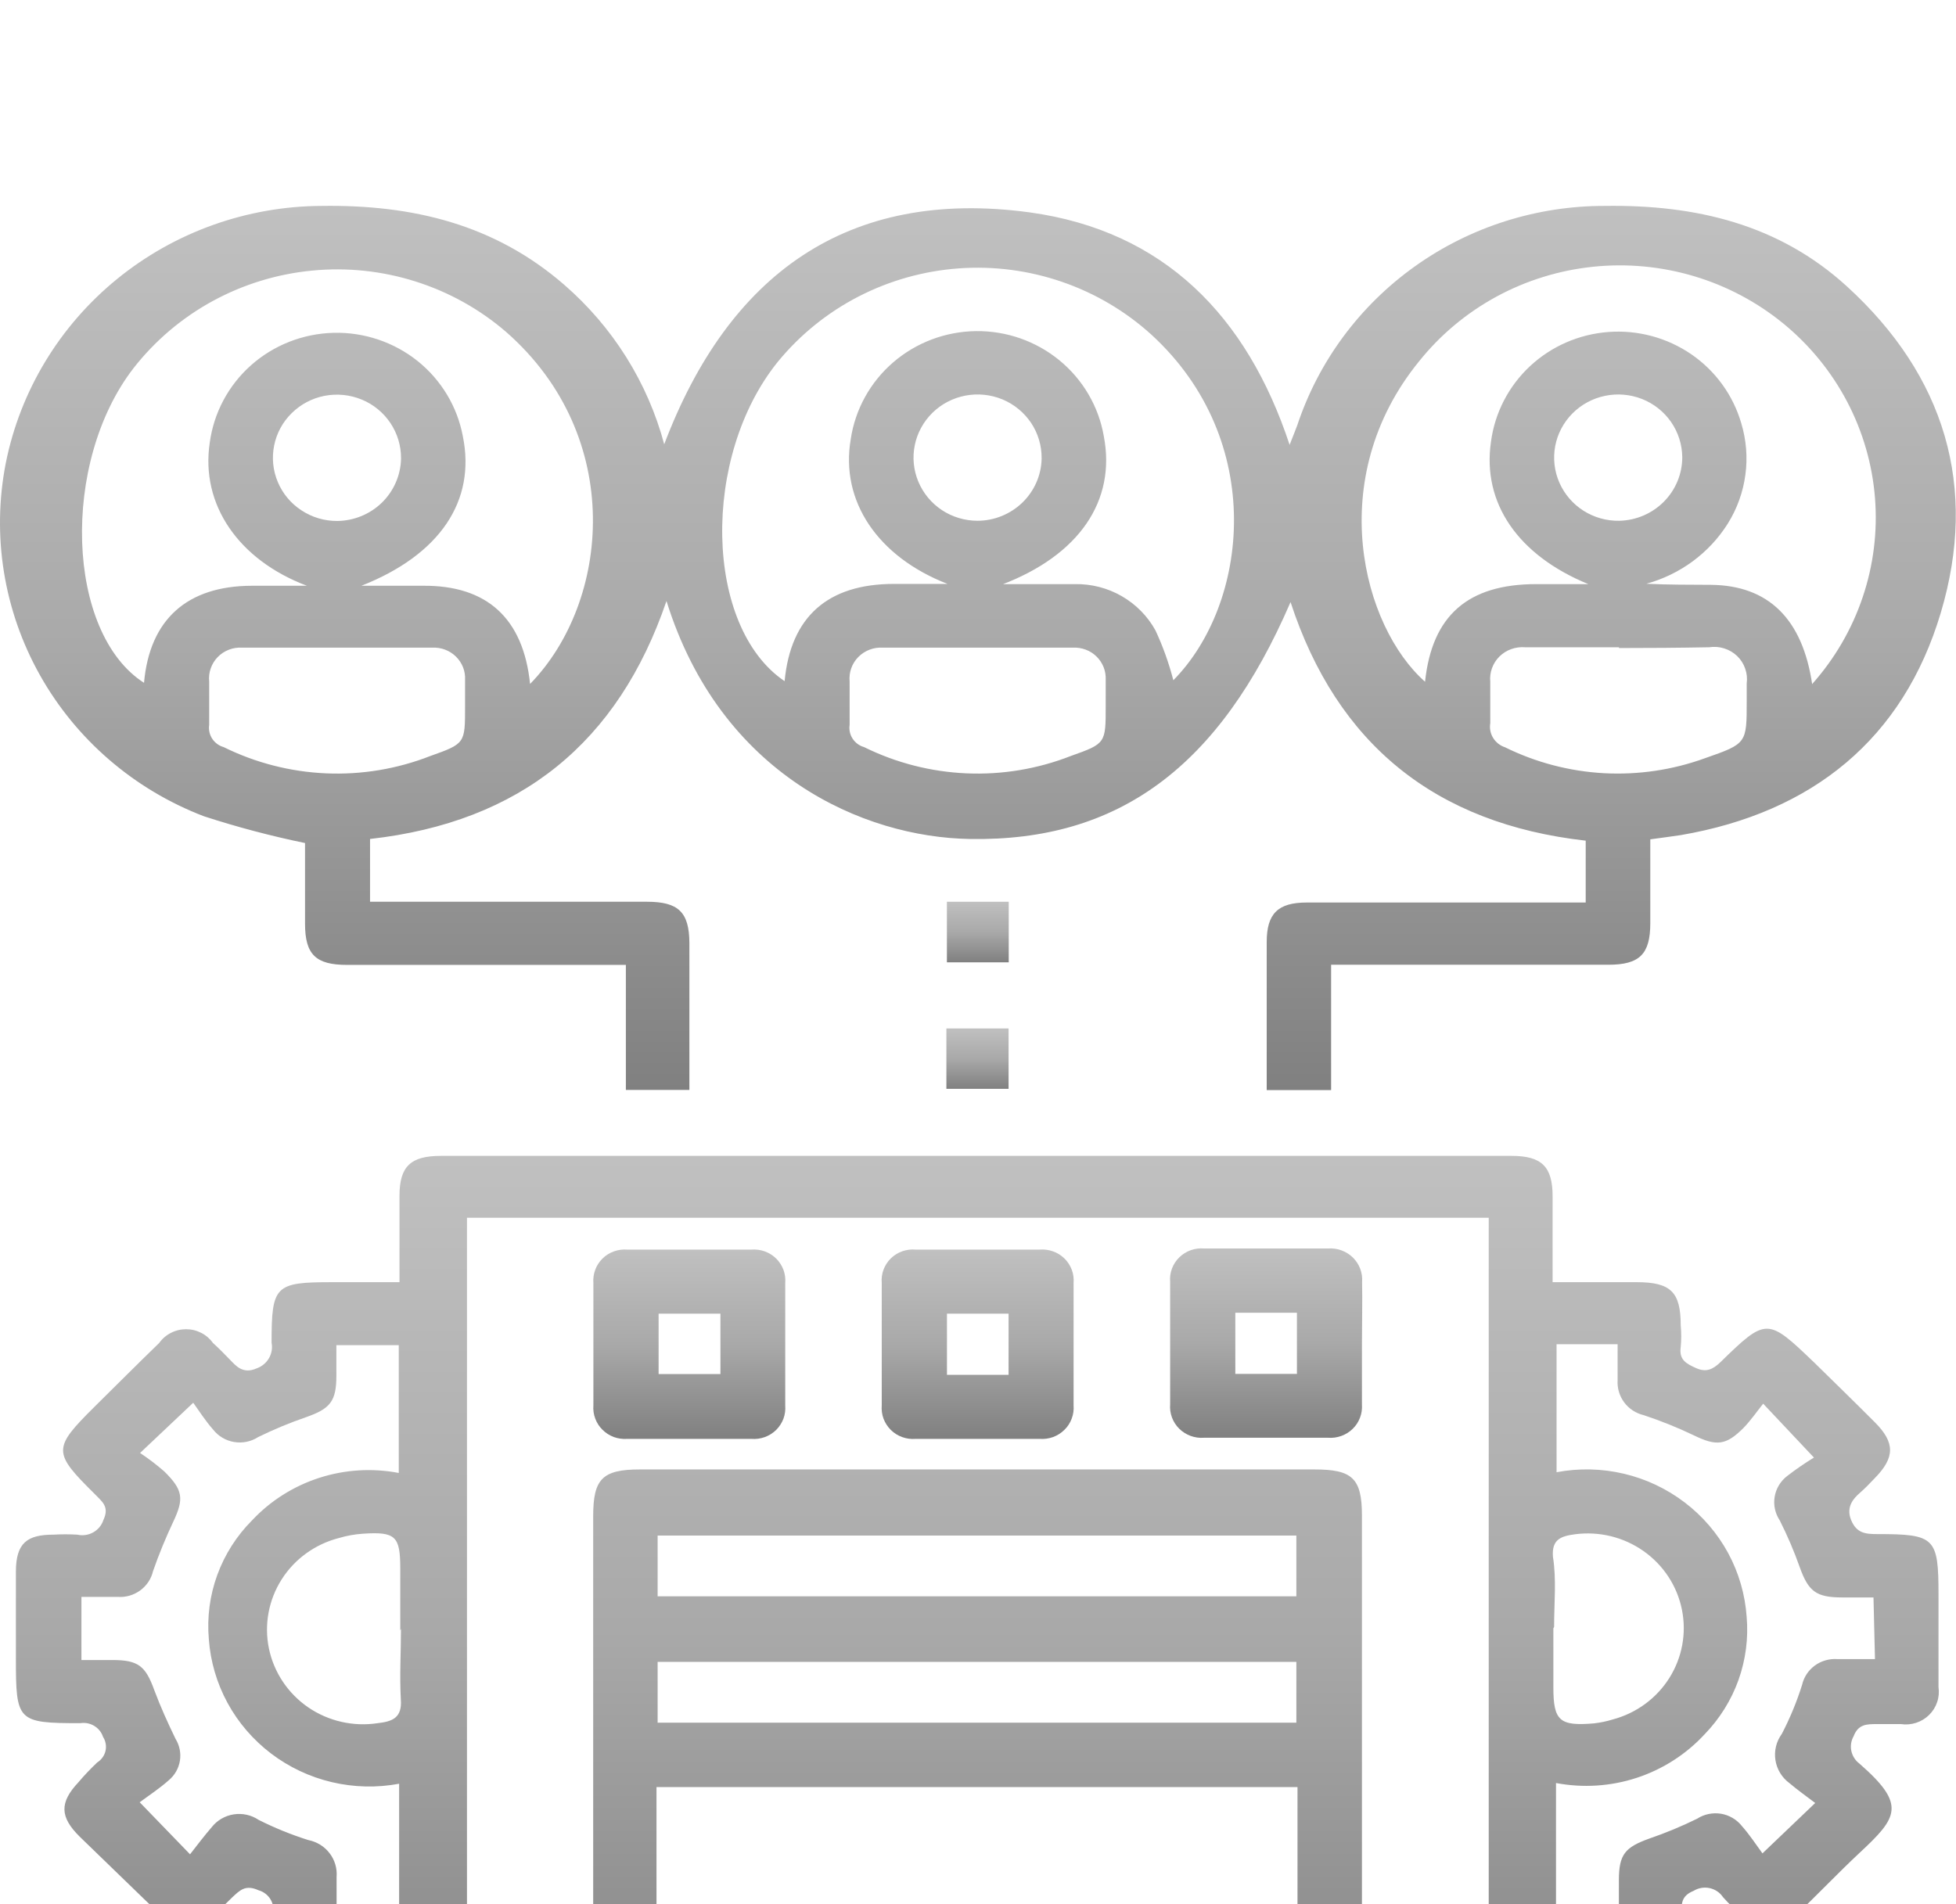
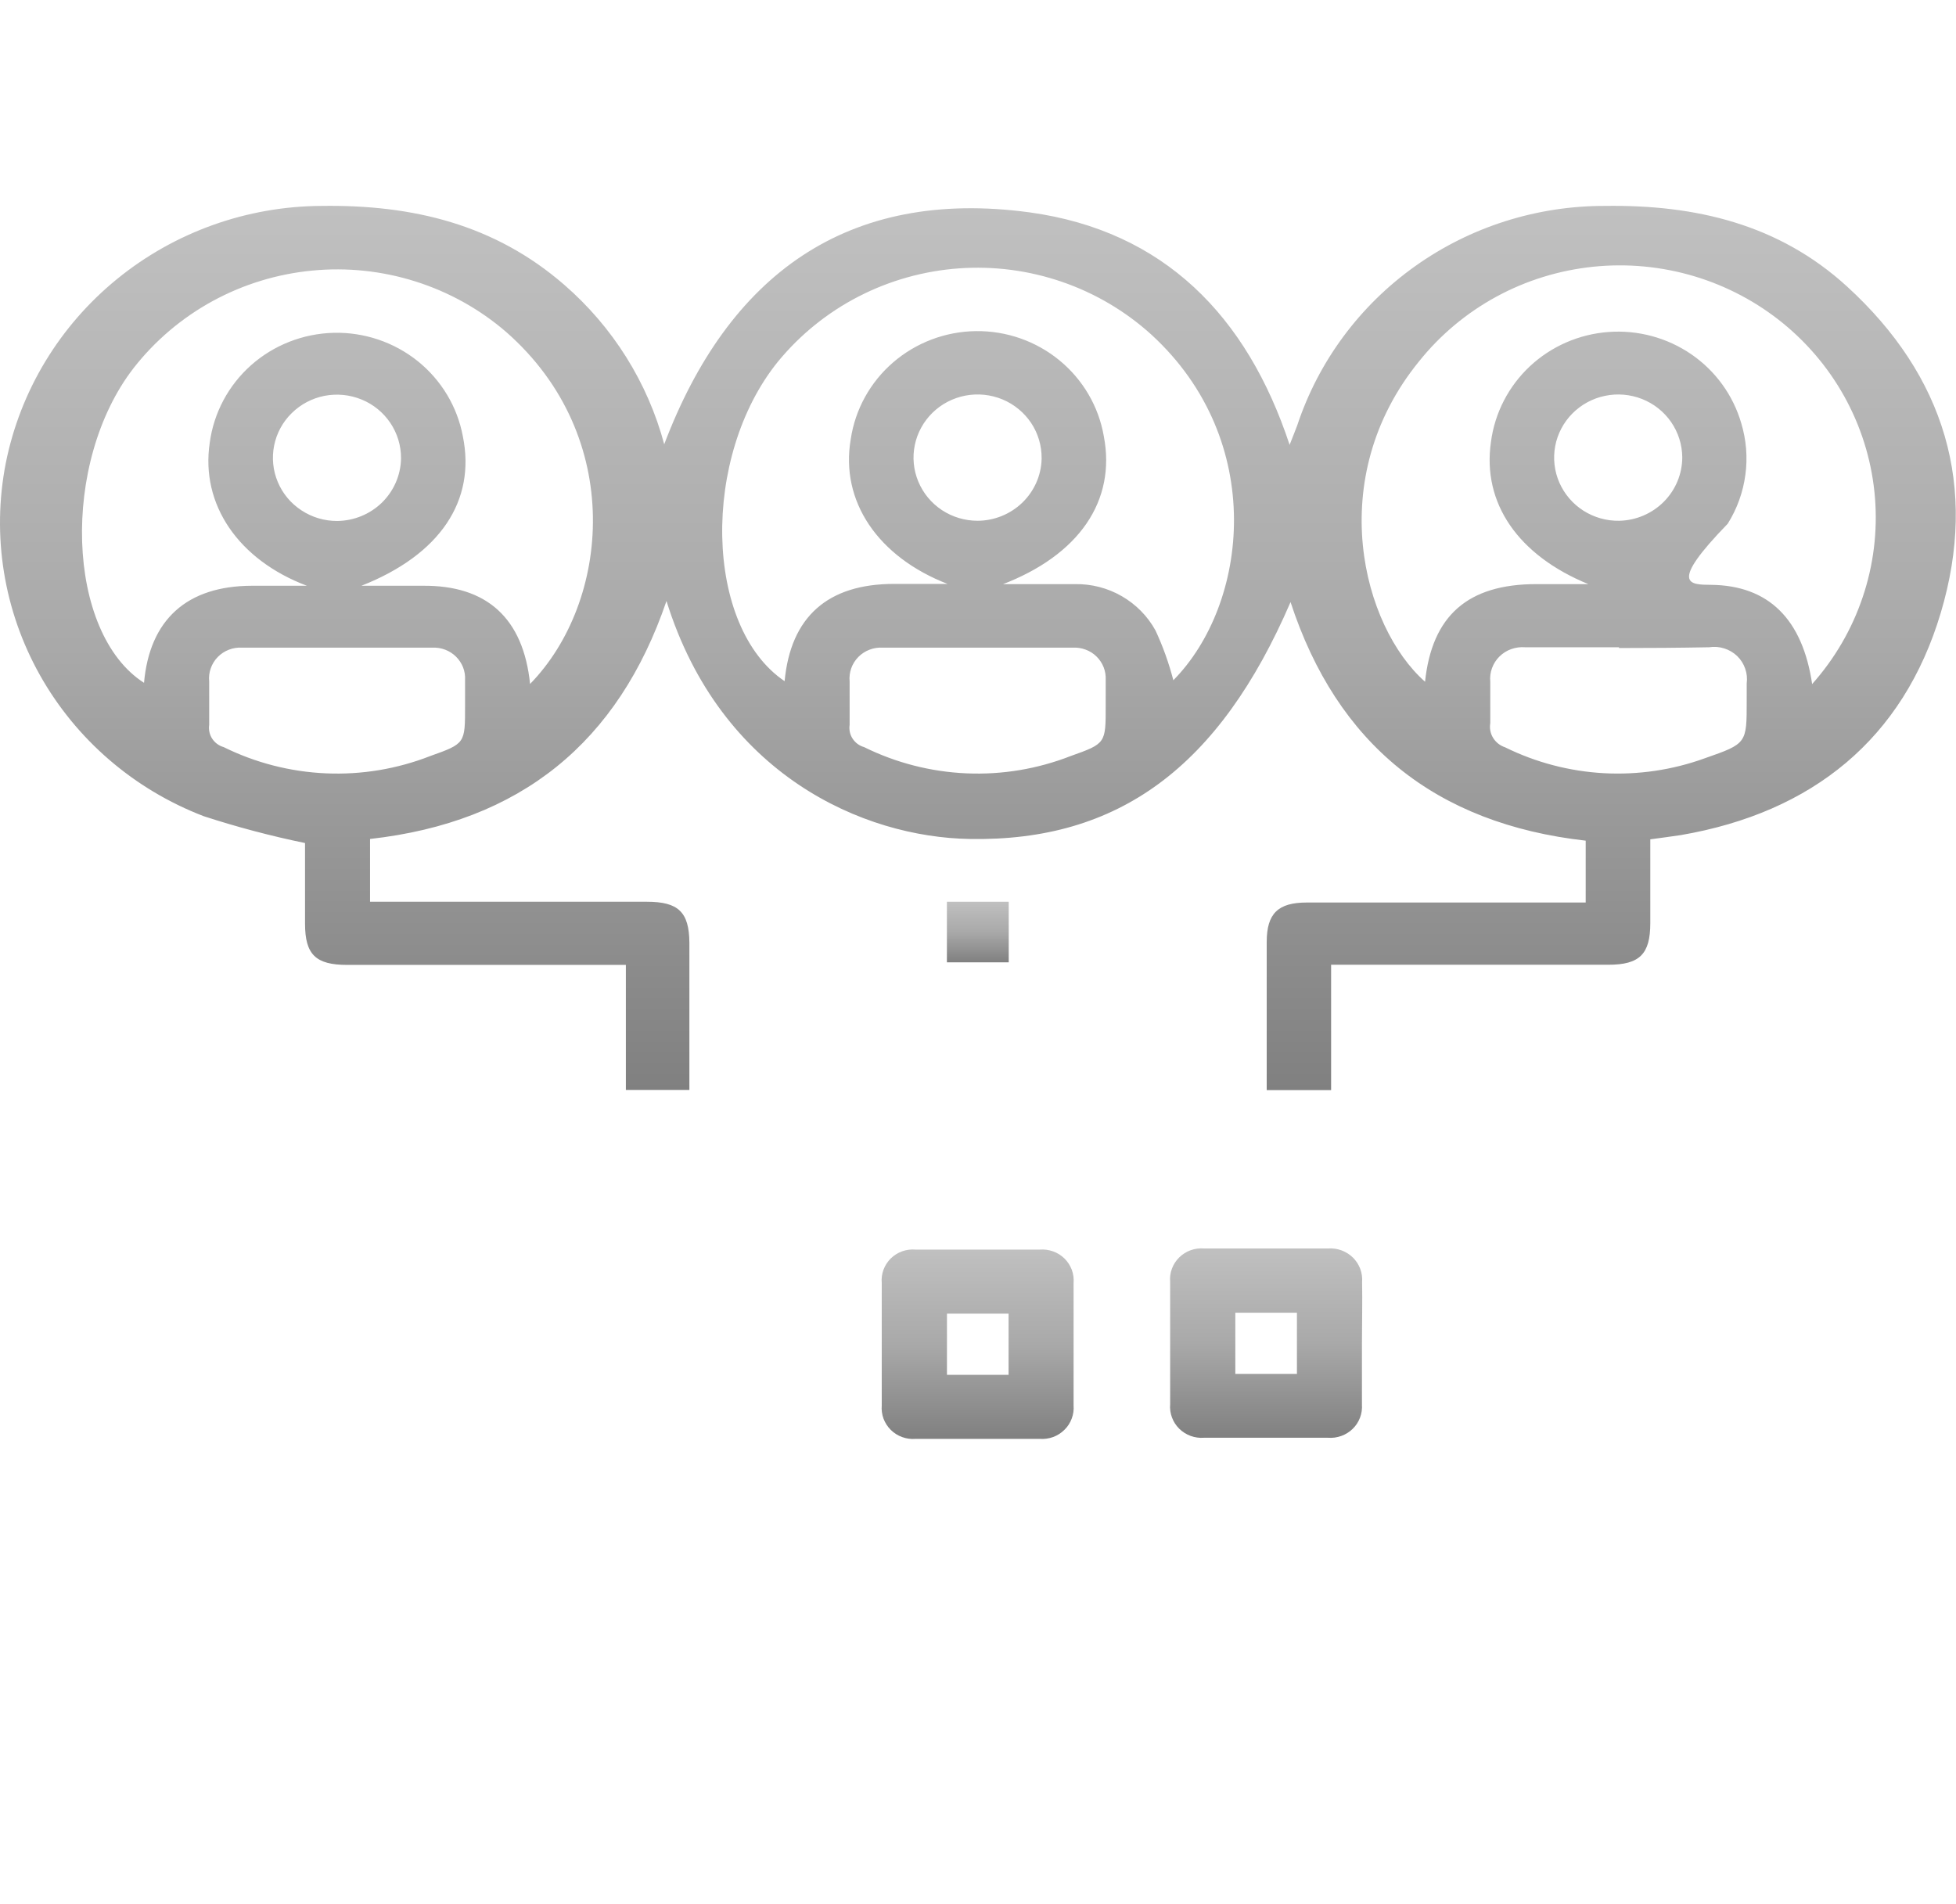
<svg xmlns="http://www.w3.org/2000/svg" width="38" height="37" viewBox="0 0 38 37" fill="none">
  <g filter="url(#filter0_i_112_205)">
-     <path d="M7.79 34.396H6.068C5.531 34.396 5.312 34.176 5.301 33.654C5.301 33.503 5.301 33.349 5.301 33.197C5.324 33.099 5.308 32.996 5.257 32.909C5.205 32.822 5.122 32.758 5.024 32.73C4.765 32.614 4.659 32.73 4.502 32.877C3.681 33.69 3.615 33.687 2.798 32.899L1.549 31.689C1.159 31.304 1.155 31.024 1.524 30.631C1.638 30.496 1.76 30.368 1.889 30.246C1.929 30.221 1.964 30.188 1.992 30.149C2.02 30.111 2.039 30.067 2.05 30.021C2.06 29.975 2.062 29.927 2.053 29.881C2.045 29.834 2.028 29.79 2.002 29.75C1.973 29.66 1.912 29.585 1.831 29.536C1.75 29.487 1.654 29.468 1.56 29.483C0.334 29.483 0.309 29.447 0.309 28.227C0.309 27.666 0.309 27.101 0.309 26.539C0.309 25.978 0.531 25.82 1.039 25.82C1.193 25.811 1.348 25.811 1.502 25.82C1.607 25.844 1.718 25.828 1.812 25.775C1.906 25.722 1.976 25.637 2.009 25.535C2.133 25.269 1.977 25.175 1.831 25.021C1.024 24.222 1.024 24.142 1.831 23.34C2.25 22.926 2.67 22.505 3.093 22.095C3.152 22.012 3.23 21.945 3.321 21.899C3.412 21.852 3.513 21.828 3.615 21.828C3.718 21.828 3.818 21.852 3.909 21.899C4 21.945 4.078 22.012 4.137 22.095C4.254 22.199 4.36 22.311 4.469 22.422C4.579 22.534 4.717 22.71 4.988 22.588C5.088 22.553 5.172 22.483 5.225 22.392C5.278 22.301 5.296 22.194 5.276 22.091C5.276 20.979 5.342 20.914 6.451 20.914H7.761V19.237C7.761 18.665 7.977 18.46 8.564 18.46C15.499 18.46 22.433 18.46 29.367 18.46C29.951 18.46 30.163 18.669 30.163 19.244C30.163 19.82 30.163 20.324 30.163 20.914H31.794C32.459 20.914 32.652 21.105 32.652 21.753C32.665 21.893 32.665 22.034 32.652 22.174C32.616 22.422 32.758 22.498 32.952 22.584C33.145 22.671 33.276 22.609 33.419 22.473C34.316 21.598 34.335 21.602 35.243 22.473C35.638 22.861 36.035 23.246 36.426 23.639C36.816 24.031 36.816 24.319 36.426 24.718C36.328 24.823 36.229 24.924 36.123 25.017C36.017 25.111 35.857 25.276 35.962 25.535C36.068 25.794 36.243 25.809 36.473 25.809C37.59 25.809 37.66 25.877 37.66 26.982C37.66 27.579 37.66 28.18 37.66 28.782C37.674 28.879 37.666 28.979 37.634 29.073C37.603 29.167 37.549 29.253 37.478 29.323C37.407 29.393 37.321 29.445 37.226 29.476C37.13 29.507 37.029 29.516 36.93 29.501H36.466C36.265 29.501 36.101 29.501 36.01 29.739C35.961 29.826 35.946 29.927 35.967 30.024C35.988 30.121 36.043 30.208 36.123 30.268C37.039 31.067 36.871 31.311 36.123 32.006C35.7 32.402 35.302 32.823 34.882 33.222C34.462 33.622 34.222 33.582 33.838 33.222C33.709 33.11 33.587 32.99 33.473 32.863C33.413 32.773 33.32 32.711 33.214 32.688C33.108 32.665 32.996 32.684 32.904 32.74C32.656 32.841 32.667 32.996 32.667 33.19C32.667 34.342 32.612 34.392 31.433 34.392H30.178C30.178 34.954 30.178 35.501 30.178 36.044C30.178 36.642 29.97 36.847 29.357 36.847H8.608C7.999 36.847 7.794 36.642 7.79 36.041V34.396ZM28.922 35.601V19.662H9.072V35.576H11.546V34.396H12.798V35.58H25.207V30.725H12.754V33.122H11.524V25.463C11.524 24.744 11.696 24.553 12.429 24.553H25.539C26.269 24.553 26.459 24.722 26.459 25.449V35.583L28.922 35.601ZM7.754 33.158V30.66C7.321 30.741 6.875 30.73 6.446 30.629C6.017 30.528 5.615 30.338 5.266 30.073C4.917 29.807 4.628 29.472 4.42 29.089C4.212 28.706 4.088 28.283 4.057 27.849C4.02 27.427 4.076 27.002 4.221 26.603C4.367 26.204 4.598 25.841 4.9 25.539C5.256 25.16 5.704 24.877 6.203 24.716C6.701 24.555 7.232 24.523 7.747 24.621V22.138H6.535C6.535 22.35 6.535 22.541 6.535 22.728C6.535 23.228 6.418 23.372 5.944 23.538C5.627 23.647 5.317 23.776 5.017 23.923C4.879 24.012 4.713 24.047 4.55 24.02C4.388 23.994 4.242 23.907 4.141 23.779C3.991 23.61 3.871 23.419 3.754 23.257L2.721 24.233C2.886 24.342 3.043 24.462 3.192 24.592C3.557 24.952 3.579 25.121 3.363 25.575C3.217 25.886 3.086 26.204 2.973 26.529C2.938 26.68 2.849 26.813 2.722 26.905C2.595 26.997 2.44 27.041 2.283 27.029H1.582V28.256H2.181C2.688 28.256 2.827 28.371 2.998 28.843C3.119 29.167 3.261 29.48 3.411 29.789C3.489 29.916 3.519 30.067 3.495 30.214C3.471 30.361 3.395 30.495 3.279 30.592C3.097 30.754 2.893 30.887 2.714 31.02L3.692 32.031C3.841 31.84 3.969 31.671 4.115 31.502C4.22 31.369 4.373 31.281 4.541 31.255C4.71 31.229 4.883 31.267 5.024 31.362C5.334 31.518 5.656 31.649 5.988 31.754C6.153 31.786 6.302 31.877 6.403 32.01C6.505 32.142 6.553 32.308 6.539 32.474C6.539 32.697 6.539 32.92 6.539 33.151L7.754 33.158ZM36.397 27.04H35.791C35.28 27.04 35.134 26.921 34.966 26.457C34.856 26.144 34.725 25.839 34.576 25.543C34.486 25.408 34.45 25.244 34.477 25.085C34.503 24.926 34.589 24.782 34.718 24.682C34.885 24.553 35.059 24.433 35.24 24.322L34.254 23.275C34.13 23.43 34.014 23.599 33.871 23.747C33.532 24.085 33.349 24.107 32.9 23.887C32.587 23.737 32.264 23.608 31.933 23.498C31.781 23.462 31.646 23.374 31.554 23.25C31.461 23.125 31.416 22.972 31.426 22.818C31.426 22.581 31.426 22.347 31.426 22.12H30.24V24.607C30.673 24.525 31.119 24.535 31.548 24.636C31.977 24.737 32.379 24.927 32.728 25.193C33.077 25.458 33.365 25.794 33.573 26.177C33.781 26.561 33.903 26.984 33.933 27.418C33.969 27.833 33.914 28.252 33.774 28.645C33.633 29.038 33.408 29.398 33.116 29.699C32.757 30.088 32.303 30.379 31.798 30.545C31.292 30.711 30.752 30.745 30.229 30.646V33.125H31.451C31.451 32.913 31.451 32.726 31.451 32.535C31.451 32.035 31.568 31.895 32.043 31.725C32.36 31.616 32.669 31.488 32.97 31.34C33.107 31.251 33.273 31.217 33.435 31.243C33.596 31.27 33.742 31.356 33.842 31.484C33.992 31.653 34.116 31.844 34.24 32.013L35.265 31.034C35.09 30.901 34.922 30.782 34.765 30.649C34.618 30.541 34.52 30.38 34.492 30.201C34.464 30.022 34.508 29.839 34.616 29.692C34.775 29.386 34.907 29.067 35.01 28.738C35.044 28.588 35.133 28.454 35.259 28.362C35.385 28.271 35.54 28.227 35.696 28.238H36.426L36.397 27.04ZM25.185 25.838H12.776V27.018H25.185V25.838ZM25.185 28.292H12.776V29.473H25.185V28.292ZM7.776 27.68V26.478C7.776 25.852 7.688 25.758 7.046 25.802C6.891 25.813 6.738 25.84 6.59 25.884C6.126 26.002 5.725 26.29 5.471 26.691C5.217 27.091 5.129 27.573 5.225 28.035C5.322 28.498 5.595 28.906 5.988 29.176C6.381 29.445 6.865 29.555 7.338 29.483C7.619 29.451 7.816 29.383 7.787 29.019C7.761 28.547 7.79 28.098 7.79 27.651L7.776 27.68ZM30.178 27.641V28.789C30.178 29.436 30.298 29.544 30.966 29.487C31.09 29.473 31.212 29.448 31.331 29.411C31.788 29.29 32.181 29.002 32.431 28.605C32.681 28.208 32.768 27.733 32.675 27.275C32.582 26.817 32.316 26.411 31.931 26.14C31.546 25.868 31.07 25.751 30.601 25.812C30.338 25.848 30.141 25.902 30.17 26.252C30.24 26.691 30.192 27.151 30.192 27.612L30.178 27.641Z" fill="url(#paint0_linear_112_205)" />
-     <path d="M7.189 12.302V13.522H12.568C13.181 13.522 13.389 13.724 13.393 14.321V17.179H12.159V14.749H6.743C6.134 14.749 5.926 14.548 5.926 13.947C5.926 13.411 5.926 12.867 5.926 12.381C5.261 12.244 4.604 12.07 3.959 11.86C2.605 11.341 1.478 10.37 0.775 9.117C0.072 7.864 -0.163 6.407 0.112 5C0.392 3.596 1.157 2.331 2.276 1.42C3.395 0.509 4.799 0.007 6.251 0.001C8.021 -0.024 9.612 0.361 10.962 1.534C11.907 2.354 12.583 3.433 12.904 4.633C14.149 1.347 16.451 -0.355 20.006 0.127C22.609 0.487 24.225 2.135 25.054 4.644C25.116 4.482 25.163 4.374 25.203 4.262C25.616 3.02 26.416 1.939 27.49 1.174C28.564 0.408 29.857 -0.002 31.182 0.001C32.952 -0.024 34.561 0.361 35.879 1.563C37.784 3.301 38.434 5.461 37.704 7.908C36.974 10.355 35.215 11.787 32.653 12.227C32.474 12.255 32.288 12.277 32.061 12.309V13.936C32.061 14.541 31.853 14.746 31.247 14.746H25.86V17.182H24.609V16.822C24.609 15.98 24.609 15.134 24.609 14.303C24.609 13.752 24.828 13.537 25.386 13.537H30.806V12.335C27.886 12.006 25.975 10.461 25.072 7.699C23.689 10.906 21.729 12.353 18.842 12.302C16.773 12.27 13.999 11.057 12.948 7.678C12.01 10.427 10.112 11.975 7.189 12.302ZM10.298 9.29C11.853 7.696 12.152 4.485 9.835 2.452C9.322 2.009 8.723 1.675 8.074 1.47C7.425 1.264 6.741 1.192 6.063 1.258C5.385 1.323 4.727 1.525 4.131 1.85C3.535 2.176 3.013 2.618 2.597 3.15C1.174 4.986 1.283 8.297 2.798 9.268C2.907 8.037 3.634 7.386 4.889 7.382H5.962C4.637 6.882 3.893 5.806 4.075 4.601C4.153 4.021 4.438 3.487 4.878 3.096C5.319 2.705 5.888 2.482 6.48 2.467C7.073 2.452 7.652 2.647 8.113 3.015C8.573 3.384 8.885 3.903 8.992 4.478C9.247 5.727 8.554 6.778 7.021 7.382H8.207C9.462 7.368 10.167 8.016 10.298 9.29ZM35.207 9.29C35.645 8.798 35.978 8.225 36.187 7.604C36.397 6.983 36.478 6.327 36.426 5.674C36.374 5.022 36.19 4.386 35.885 3.805C35.58 3.224 35.16 2.709 34.65 2.29C34.14 1.872 33.55 1.558 32.915 1.368C32.28 1.178 31.613 1.115 30.953 1.183C30.293 1.251 29.654 1.448 29.072 1.764C28.491 2.08 27.98 2.507 27.569 3.021C25.711 5.302 26.474 8.178 27.685 9.247C27.82 7.962 28.517 7.35 29.846 7.35H30.857C29.495 6.792 28.791 5.777 28.966 4.583C29.04 4.023 29.307 3.505 29.723 3.116C30.139 2.728 30.677 2.493 31.248 2.451C31.82 2.408 32.388 2.562 32.858 2.884C33.328 3.207 33.67 3.68 33.828 4.223C33.926 4.548 33.954 4.891 33.908 5.227C33.863 5.564 33.746 5.888 33.565 6.177C33.205 6.747 32.641 7.163 31.985 7.343C32.412 7.364 32.824 7.361 33.24 7.364C34.353 7.375 35.021 8.023 35.207 9.304V9.29ZM19.452 7.35C19.984 7.35 20.433 7.35 20.879 7.35C21.199 7.344 21.515 7.424 21.791 7.583C22.068 7.742 22.295 7.972 22.448 8.25C22.593 8.561 22.709 8.886 22.795 9.218C24.255 7.739 24.619 4.565 22.368 2.502C21.866 2.047 21.276 1.698 20.633 1.477C19.989 1.255 19.307 1.166 18.627 1.215C17.948 1.264 17.285 1.45 16.681 1.761C16.077 2.072 15.545 2.502 15.116 3.024C13.616 4.874 13.681 8.181 15.243 9.236C15.36 7.987 16.079 7.346 17.368 7.346H18.408C17.057 6.821 16.32 5.741 16.528 4.532C16.614 3.954 16.907 3.425 17.352 3.041C17.799 2.656 18.369 2.441 18.961 2.434C19.554 2.427 20.129 2.629 20.584 3.003C21.039 3.377 21.344 3.899 21.444 4.475C21.685 5.727 20.97 6.789 19.452 7.364V7.35ZM9.035 9.711C9.035 9.545 9.035 9.376 9.035 9.211C9.04 9.127 9.026 9.044 8.996 8.966C8.965 8.888 8.918 8.818 8.859 8.759C8.799 8.7 8.727 8.654 8.648 8.624C8.569 8.594 8.485 8.58 8.4 8.585C7.169 8.585 5.938 8.585 4.707 8.585C4.619 8.579 4.53 8.592 4.448 8.624C4.366 8.655 4.291 8.704 4.23 8.767C4.169 8.829 4.123 8.904 4.094 8.987C4.065 9.069 4.055 9.157 4.064 9.243C4.064 9.524 4.064 9.808 4.064 10.085C4.05 10.179 4.071 10.274 4.122 10.353C4.174 10.433 4.253 10.491 4.345 10.517C4.965 10.823 5.642 10.997 6.334 11.027C7.026 11.057 7.716 10.942 8.36 10.69C9.039 10.449 9.035 10.442 9.035 9.725V9.711ZM21.481 9.711C21.481 9.545 21.481 9.376 21.481 9.211C21.485 9.127 21.471 9.043 21.441 8.965C21.41 8.887 21.363 8.816 21.303 8.757C21.243 8.698 21.171 8.652 21.091 8.623C21.012 8.593 20.927 8.58 20.842 8.585C19.611 8.585 18.381 8.585 17.152 8.585C17.064 8.579 16.976 8.592 16.893 8.624C16.811 8.655 16.736 8.704 16.675 8.766C16.613 8.829 16.566 8.904 16.537 8.986C16.508 9.069 16.498 9.156 16.506 9.243C16.506 9.524 16.506 9.808 16.506 10.085C16.492 10.179 16.512 10.274 16.564 10.353C16.616 10.433 16.695 10.491 16.787 10.517C17.406 10.823 18.084 10.997 18.776 11.027C19.468 11.057 20.158 10.942 20.802 10.69C21.481 10.449 21.481 10.442 21.481 9.725V9.711ZM31.452 8.577C30.846 8.577 30.236 8.577 29.627 8.577C29.536 8.57 29.444 8.582 29.359 8.613C29.273 8.643 29.195 8.693 29.131 8.756C29.066 8.82 29.017 8.897 28.986 8.982C28.955 9.067 28.943 9.157 28.952 9.247C28.952 9.517 28.952 9.787 28.952 10.053C28.935 10.152 28.955 10.254 29.008 10.339C29.061 10.425 29.143 10.489 29.24 10.521C29.838 10.816 30.491 10.987 31.159 11.024C31.827 11.06 32.496 10.961 33.123 10.733C33.937 10.449 33.934 10.445 33.934 9.621C33.934 9.506 33.934 9.391 33.934 9.279C33.947 9.182 33.937 9.084 33.904 8.991C33.872 8.899 33.819 8.815 33.748 8.747C33.677 8.679 33.59 8.628 33.496 8.599C33.402 8.569 33.301 8.562 33.204 8.577C32.62 8.588 32.036 8.592 31.452 8.592V8.577ZM7.791 4.903C7.792 4.66 7.72 4.422 7.584 4.219C7.448 4.016 7.254 3.857 7.027 3.764C6.799 3.67 6.549 3.645 6.307 3.691C6.065 3.738 5.842 3.855 5.668 4.027C5.493 4.198 5.374 4.417 5.326 4.656C5.278 4.894 5.302 5.142 5.397 5.366C5.491 5.591 5.651 5.783 5.857 5.917C6.062 6.052 6.303 6.124 6.55 6.123C6.875 6.12 7.186 5.993 7.418 5.768C7.649 5.543 7.783 5.238 7.791 4.917V4.903ZM20.236 4.903C20.238 4.66 20.167 4.421 20.032 4.218C19.896 4.015 19.703 3.856 19.476 3.761C19.248 3.667 18.998 3.641 18.756 3.687C18.514 3.733 18.291 3.849 18.116 4.02C17.941 4.192 17.821 4.41 17.772 4.649C17.723 4.887 17.747 5.134 17.841 5.359C17.935 5.584 18.094 5.776 18.299 5.912C18.504 6.047 18.745 6.119 18.992 6.119C19.316 6.118 19.627 5.992 19.86 5.768C20.092 5.544 20.227 5.241 20.236 4.921V4.903ZM32.682 4.881C32.679 4.638 32.604 4.401 32.465 4.2C32.326 3.999 32.13 3.844 31.901 3.753C31.672 3.663 31.421 3.641 31.18 3.692C30.938 3.742 30.718 3.862 30.546 4.036C30.374 4.21 30.258 4.431 30.213 4.67C30.169 4.909 30.197 5.156 30.295 5.379C30.393 5.602 30.556 5.792 30.763 5.924C30.97 6.055 31.212 6.124 31.459 6.119C31.786 6.112 32.097 5.978 32.325 5.748C32.554 5.517 32.682 5.207 32.682 4.885V4.881Z" fill="url(#paint1_linear_112_205)" />
+     <path d="M7.189 12.302V13.522H12.568C13.181 13.522 13.389 13.724 13.393 14.321V17.179H12.159V14.749H6.743C6.134 14.749 5.926 14.548 5.926 13.947C5.926 13.411 5.926 12.867 5.926 12.381C5.261 12.244 4.604 12.07 3.959 11.86C2.605 11.341 1.478 10.37 0.775 9.117C0.072 7.864 -0.163 6.407 0.112 5C0.392 3.596 1.157 2.331 2.276 1.42C3.395 0.509 4.799 0.007 6.251 0.001C8.021 -0.024 9.612 0.361 10.962 1.534C11.907 2.354 12.583 3.433 12.904 4.633C14.149 1.347 16.451 -0.355 20.006 0.127C22.609 0.487 24.225 2.135 25.054 4.644C25.116 4.482 25.163 4.374 25.203 4.262C25.616 3.02 26.416 1.939 27.49 1.174C28.564 0.408 29.857 -0.002 31.182 0.001C32.952 -0.024 34.561 0.361 35.879 1.563C37.784 3.301 38.434 5.461 37.704 7.908C36.974 10.355 35.215 11.787 32.653 12.227C32.474 12.255 32.288 12.277 32.061 12.309V13.936C32.061 14.541 31.853 14.746 31.247 14.746H25.86V17.182H24.609V16.822C24.609 15.98 24.609 15.134 24.609 14.303C24.609 13.752 24.828 13.537 25.386 13.537H30.806V12.335C27.886 12.006 25.975 10.461 25.072 7.699C23.689 10.906 21.729 12.353 18.842 12.302C16.773 12.27 13.999 11.057 12.948 7.678C12.01 10.427 10.112 11.975 7.189 12.302ZM10.298 9.29C11.853 7.696 12.152 4.485 9.835 2.452C9.322 2.009 8.723 1.675 8.074 1.47C7.425 1.264 6.741 1.192 6.063 1.258C5.385 1.323 4.727 1.525 4.131 1.85C3.535 2.176 3.013 2.618 2.597 3.15C1.174 4.986 1.283 8.297 2.798 9.268C2.907 8.037 3.634 7.386 4.889 7.382H5.962C4.637 6.882 3.893 5.806 4.075 4.601C4.153 4.021 4.438 3.487 4.878 3.096C5.319 2.705 5.888 2.482 6.48 2.467C7.073 2.452 7.652 2.647 8.113 3.015C8.573 3.384 8.885 3.903 8.992 4.478C9.247 5.727 8.554 6.778 7.021 7.382H8.207C9.462 7.368 10.167 8.016 10.298 9.29ZM35.207 9.29C35.645 8.798 35.978 8.225 36.187 7.604C36.397 6.983 36.478 6.327 36.426 5.674C36.374 5.022 36.19 4.386 35.885 3.805C35.58 3.224 35.16 2.709 34.65 2.29C34.14 1.872 33.55 1.558 32.915 1.368C32.28 1.178 31.613 1.115 30.953 1.183C30.293 1.251 29.654 1.448 29.072 1.764C28.491 2.08 27.98 2.507 27.569 3.021C25.711 5.302 26.474 8.178 27.685 9.247C27.82 7.962 28.517 7.35 29.846 7.35H30.857C29.495 6.792 28.791 5.777 28.966 4.583C29.04 4.023 29.307 3.505 29.723 3.116C30.139 2.728 30.677 2.493 31.248 2.451C31.82 2.408 32.388 2.562 32.858 2.884C33.328 3.207 33.67 3.68 33.828 4.223C33.926 4.548 33.954 4.891 33.908 5.227C33.863 5.564 33.746 5.888 33.565 6.177C32.412 7.364 32.824 7.361 33.24 7.364C34.353 7.375 35.021 8.023 35.207 9.304V9.29ZM19.452 7.35C19.984 7.35 20.433 7.35 20.879 7.35C21.199 7.344 21.515 7.424 21.791 7.583C22.068 7.742 22.295 7.972 22.448 8.25C22.593 8.561 22.709 8.886 22.795 9.218C24.255 7.739 24.619 4.565 22.368 2.502C21.866 2.047 21.276 1.698 20.633 1.477C19.989 1.255 19.307 1.166 18.627 1.215C17.948 1.264 17.285 1.45 16.681 1.761C16.077 2.072 15.545 2.502 15.116 3.024C13.616 4.874 13.681 8.181 15.243 9.236C15.36 7.987 16.079 7.346 17.368 7.346H18.408C17.057 6.821 16.32 5.741 16.528 4.532C16.614 3.954 16.907 3.425 17.352 3.041C17.799 2.656 18.369 2.441 18.961 2.434C19.554 2.427 20.129 2.629 20.584 3.003C21.039 3.377 21.344 3.899 21.444 4.475C21.685 5.727 20.97 6.789 19.452 7.364V7.35ZM9.035 9.711C9.035 9.545 9.035 9.376 9.035 9.211C9.04 9.127 9.026 9.044 8.996 8.966C8.965 8.888 8.918 8.818 8.859 8.759C8.799 8.7 8.727 8.654 8.648 8.624C8.569 8.594 8.485 8.58 8.4 8.585C7.169 8.585 5.938 8.585 4.707 8.585C4.619 8.579 4.53 8.592 4.448 8.624C4.366 8.655 4.291 8.704 4.23 8.767C4.169 8.829 4.123 8.904 4.094 8.987C4.065 9.069 4.055 9.157 4.064 9.243C4.064 9.524 4.064 9.808 4.064 10.085C4.05 10.179 4.071 10.274 4.122 10.353C4.174 10.433 4.253 10.491 4.345 10.517C4.965 10.823 5.642 10.997 6.334 11.027C7.026 11.057 7.716 10.942 8.36 10.69C9.039 10.449 9.035 10.442 9.035 9.725V9.711ZM21.481 9.711C21.481 9.545 21.481 9.376 21.481 9.211C21.485 9.127 21.471 9.043 21.441 8.965C21.41 8.887 21.363 8.816 21.303 8.757C21.243 8.698 21.171 8.652 21.091 8.623C21.012 8.593 20.927 8.58 20.842 8.585C19.611 8.585 18.381 8.585 17.152 8.585C17.064 8.579 16.976 8.592 16.893 8.624C16.811 8.655 16.736 8.704 16.675 8.766C16.613 8.829 16.566 8.904 16.537 8.986C16.508 9.069 16.498 9.156 16.506 9.243C16.506 9.524 16.506 9.808 16.506 10.085C16.492 10.179 16.512 10.274 16.564 10.353C16.616 10.433 16.695 10.491 16.787 10.517C17.406 10.823 18.084 10.997 18.776 11.027C19.468 11.057 20.158 10.942 20.802 10.69C21.481 10.449 21.481 10.442 21.481 9.725V9.711ZM31.452 8.577C30.846 8.577 30.236 8.577 29.627 8.577C29.536 8.57 29.444 8.582 29.359 8.613C29.273 8.643 29.195 8.693 29.131 8.756C29.066 8.82 29.017 8.897 28.986 8.982C28.955 9.067 28.943 9.157 28.952 9.247C28.952 9.517 28.952 9.787 28.952 10.053C28.935 10.152 28.955 10.254 29.008 10.339C29.061 10.425 29.143 10.489 29.24 10.521C29.838 10.816 30.491 10.987 31.159 11.024C31.827 11.06 32.496 10.961 33.123 10.733C33.937 10.449 33.934 10.445 33.934 9.621C33.934 9.506 33.934 9.391 33.934 9.279C33.947 9.182 33.937 9.084 33.904 8.991C33.872 8.899 33.819 8.815 33.748 8.747C33.677 8.679 33.59 8.628 33.496 8.599C33.402 8.569 33.301 8.562 33.204 8.577C32.62 8.588 32.036 8.592 31.452 8.592V8.577ZM7.791 4.903C7.792 4.66 7.72 4.422 7.584 4.219C7.448 4.016 7.254 3.857 7.027 3.764C6.799 3.67 6.549 3.645 6.307 3.691C6.065 3.738 5.842 3.855 5.668 4.027C5.493 4.198 5.374 4.417 5.326 4.656C5.278 4.894 5.302 5.142 5.397 5.366C5.491 5.591 5.651 5.783 5.857 5.917C6.062 6.052 6.303 6.124 6.55 6.123C6.875 6.12 7.186 5.993 7.418 5.768C7.649 5.543 7.783 5.238 7.791 4.917V4.903ZM20.236 4.903C20.238 4.66 20.167 4.421 20.032 4.218C19.896 4.015 19.703 3.856 19.476 3.761C19.248 3.667 18.998 3.641 18.756 3.687C18.514 3.733 18.291 3.849 18.116 4.02C17.941 4.192 17.821 4.41 17.772 4.649C17.723 4.887 17.747 5.134 17.841 5.359C17.935 5.584 18.094 5.776 18.299 5.912C18.504 6.047 18.745 6.119 18.992 6.119C19.316 6.118 19.627 5.992 19.86 5.768C20.092 5.544 20.227 5.241 20.236 4.921V4.903ZM32.682 4.881C32.679 4.638 32.604 4.401 32.465 4.2C32.326 3.999 32.13 3.844 31.901 3.753C31.672 3.663 31.421 3.641 31.18 3.692C30.938 3.742 30.718 3.862 30.546 4.036C30.374 4.21 30.258 4.431 30.213 4.67C30.169 4.909 30.197 5.156 30.295 5.379C30.393 5.602 30.556 5.792 30.763 5.924C30.97 6.055 31.212 6.124 31.459 6.119C31.786 6.112 32.097 5.978 32.325 5.748C32.554 5.517 32.682 5.207 32.682 4.885V4.881Z" fill="url(#paint1_linear_112_205)" />
    <path d="M19.597 13.522V14.699H18.396V13.522H19.597Z" fill="url(#paint2_linear_112_205)" />
-     <path d="M18.386 17.157V15.984H19.594V17.157H18.386Z" fill="url(#paint3_linear_112_205)" />
-     <path d="M13.393 23.959C12.992 23.959 12.587 23.959 12.185 23.959C12.097 23.965 12.008 23.953 11.925 23.923C11.842 23.892 11.767 23.844 11.705 23.782C11.642 23.721 11.594 23.646 11.564 23.564C11.533 23.482 11.521 23.395 11.528 23.308C11.528 22.516 11.528 21.723 11.528 20.929C11.521 20.842 11.533 20.755 11.564 20.673C11.594 20.591 11.642 20.517 11.705 20.455C11.767 20.393 11.843 20.346 11.926 20.316C12.009 20.286 12.097 20.274 12.185 20.281C12.993 20.281 13.797 20.281 14.598 20.281C14.686 20.274 14.775 20.286 14.858 20.316C14.942 20.346 15.017 20.394 15.08 20.456C15.142 20.518 15.19 20.593 15.221 20.675C15.251 20.757 15.262 20.845 15.255 20.932C15.255 21.724 15.255 22.516 15.255 23.308C15.262 23.395 15.251 23.483 15.221 23.565C15.19 23.647 15.142 23.722 15.08 23.784C15.017 23.846 14.942 23.894 14.858 23.924C14.775 23.954 14.686 23.966 14.598 23.959C14.182 23.959 13.795 23.959 13.393 23.959ZM13.996 21.526H12.795V22.699H13.996V21.526Z" fill="url(#paint4_linear_112_205)" />
    <path d="M18.992 23.959C18.59 23.959 18.189 23.959 17.787 23.959C17.699 23.966 17.61 23.954 17.527 23.924C17.443 23.894 17.368 23.846 17.305 23.784C17.243 23.722 17.195 23.647 17.164 23.565C17.134 23.483 17.123 23.395 17.13 23.308C17.13 22.516 17.13 21.723 17.13 20.929C17.122 20.842 17.134 20.754 17.164 20.672C17.195 20.59 17.243 20.515 17.305 20.453C17.368 20.392 17.444 20.344 17.527 20.314C17.61 20.285 17.699 20.273 17.787 20.281C18.59 20.281 19.394 20.281 20.2 20.281C20.288 20.274 20.377 20.286 20.46 20.316C20.544 20.346 20.619 20.394 20.682 20.456C20.744 20.518 20.792 20.593 20.823 20.675C20.853 20.757 20.864 20.845 20.857 20.932C20.857 21.724 20.857 22.516 20.857 23.308C20.864 23.395 20.852 23.482 20.821 23.564C20.791 23.646 20.743 23.721 20.68 23.782C20.618 23.844 20.543 23.892 20.46 23.923C20.377 23.953 20.288 23.965 20.2 23.959C19.795 23.959 19.393 23.959 18.992 23.959ZM19.594 22.714V21.526H18.397V22.714H19.594Z" fill="url(#paint5_linear_112_205)" />
    <path d="M26.459 22.102C26.459 22.498 26.459 22.894 26.459 23.29C26.465 23.377 26.453 23.464 26.422 23.546C26.391 23.628 26.343 23.702 26.28 23.763C26.217 23.825 26.142 23.872 26.058 23.902C25.975 23.932 25.887 23.944 25.798 23.937C24.995 23.937 24.192 23.937 23.39 23.937C23.301 23.944 23.212 23.931 23.13 23.901C23.047 23.87 22.971 23.823 22.909 23.761C22.846 23.699 22.798 23.624 22.768 23.542C22.738 23.46 22.725 23.373 22.733 23.286C22.733 22.489 22.733 21.696 22.733 20.907C22.725 20.82 22.737 20.732 22.768 20.65C22.799 20.568 22.847 20.494 22.91 20.432C22.973 20.37 23.049 20.323 23.132 20.293C23.216 20.263 23.305 20.252 23.393 20.259C24.196 20.259 25.003 20.259 25.806 20.259C25.894 20.253 25.982 20.266 26.065 20.297C26.147 20.328 26.222 20.375 26.285 20.437C26.347 20.499 26.395 20.573 26.426 20.655C26.456 20.736 26.469 20.824 26.462 20.911C26.47 21.306 26.459 21.702 26.459 22.102ZM25.196 22.696V21.508H23.999V22.696H25.196Z" fill="url(#paint6_linear_112_205)" />
  </g>
  <defs>
    <filter id="filter0_i_112_205" x="0" y="0" width="37.996" height="40.847" filterUnits="userSpaceOnUse" color-interpolation-filters="sRGB">
      <feFlood flood-opacity="0" result="BackgroundImageFix" />
      <feBlend mode="normal" in="SourceGraphic" in2="BackgroundImageFix" result="shape" />
      <feColorMatrix in="SourceAlpha" type="matrix" values="0 0 0 0 0 0 0 0 0 0 0 0 0 0 0 0 0 0 127 0" result="hardAlpha" />
      <feOffset dy="4" />
      <feGaussianBlur stdDeviation="2" />
      <feComposite in2="hardAlpha" operator="arithmetic" k2="-1" k3="1" />
      <feColorMatrix type="matrix" values="0 0 0 0 0 0 0 0 0 0 0 0 0 0 0 0 0 0 0.25 0" />
      <feBlend mode="normal" in2="shape" result="effect1_innerShadow_112_205" />
    </filter>
    <linearGradient id="paint0_linear_112_205" x1="18.988" y1="18.46" x2="18.988" y2="36.847" gradientUnits="userSpaceOnUse">
      <stop stop-color="#C0C0C0" />
      <stop offset="0.5" stop-color="#A9A9A9" />
      <stop offset="1" stop-color="#808080" />
    </linearGradient>
    <linearGradient id="paint1_linear_112_205" x1="18.998" y1="0" x2="18.998" y2="17.182" gradientUnits="userSpaceOnUse">
      <stop stop-color="#C0C0C0" />
      <stop offset="0.5" stop-color="#A9A9A9" />
      <stop offset="1" stop-color="#808080" />
    </linearGradient>
    <linearGradient id="paint2_linear_112_205" x1="18.997" y1="13.522" x2="18.997" y2="14.699" gradientUnits="userSpaceOnUse">
      <stop stop-color="#C0C0C0" />
      <stop offset="0.5" stop-color="#A9A9A9" />
      <stop offset="1" stop-color="#808080" />
    </linearGradient>
    <linearGradient id="paint3_linear_112_205" x1="18.99" y1="15.984" x2="18.99" y2="17.157" gradientUnits="userSpaceOnUse">
      <stop stop-color="#C0C0C0" />
      <stop offset="0.5" stop-color="#A9A9A9" />
      <stop offset="1" stop-color="#808080" />
    </linearGradient>
    <linearGradient id="paint4_linear_112_205" x1="13.392" y1="20.279" x2="13.392" y2="23.961" gradientUnits="userSpaceOnUse">
      <stop stop-color="#C0C0C0" />
      <stop offset="0.5" stop-color="#A9A9A9" />
      <stop offset="1" stop-color="#808080" />
    </linearGradient>
    <linearGradient id="paint5_linear_112_205" x1="18.993" y1="20.279" x2="18.993" y2="23.961" gradientUnits="userSpaceOnUse">
      <stop stop-color="#C0C0C0" />
      <stop offset="0.5" stop-color="#A9A9A9" />
      <stop offset="1" stop-color="#808080" />
    </linearGradient>
    <linearGradient id="paint6_linear_112_205" x1="24.598" y1="20.257" x2="24.598" y2="23.939" gradientUnits="userSpaceOnUse">
      <stop stop-color="#C0C0C0" />
      <stop offset="0.5" stop-color="#A9A9A9" />
      <stop offset="1" stop-color="#808080" />
    </linearGradient>
  </defs>
</svg>